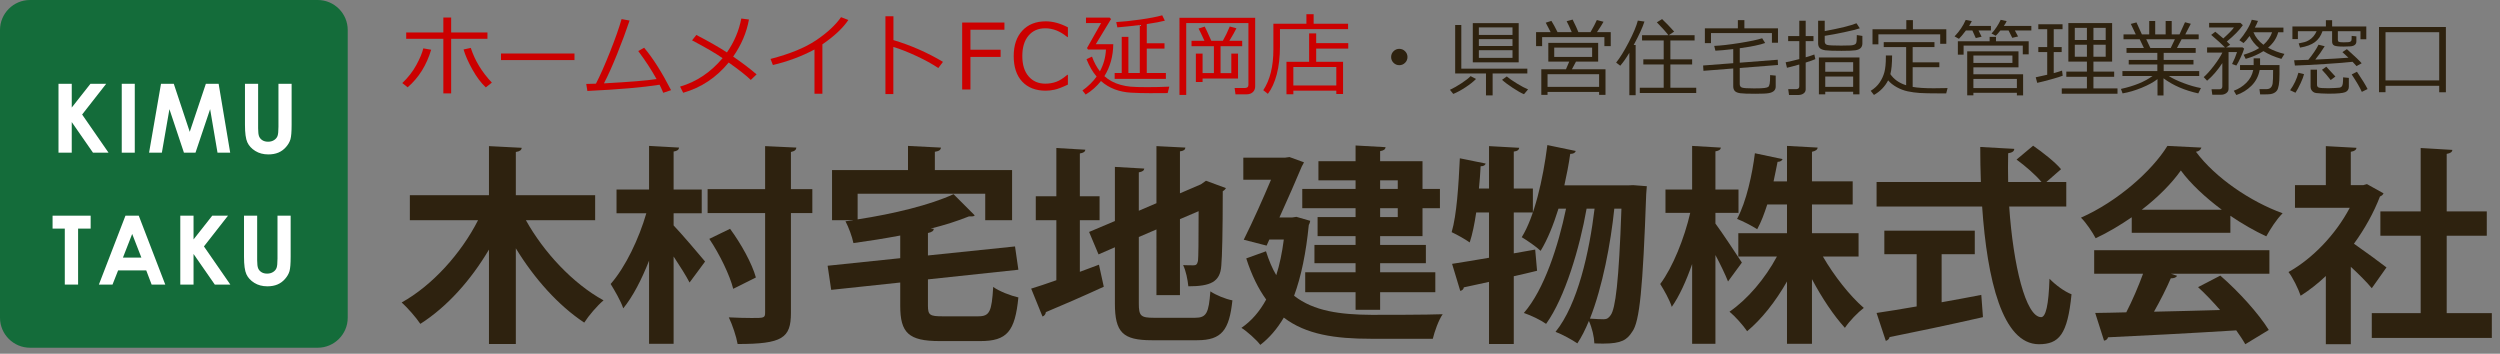
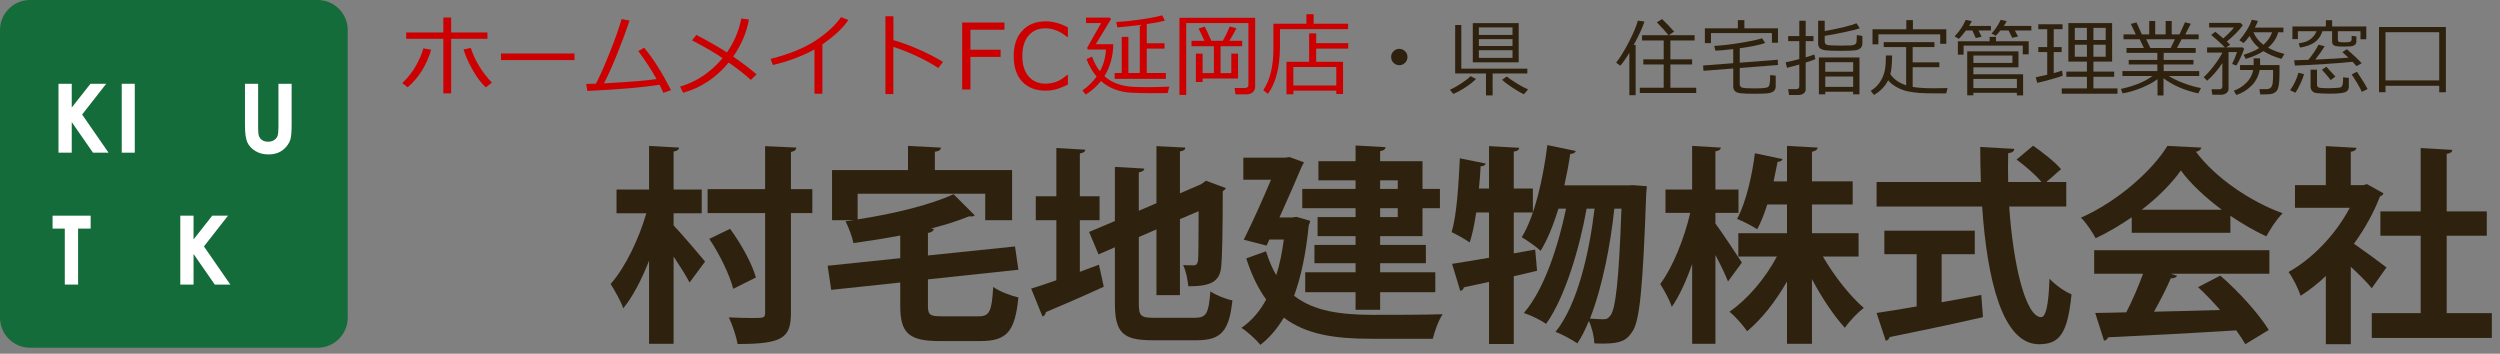
<svg xmlns="http://www.w3.org/2000/svg" version="1.1" x="0px" y="0px" width="417px" height="59px" viewBox="0 0 417 59" enable-background="new 0 0 417 59" xml:space="preserve">
  <rect x="0" y="0" width="417" height="59" fill="#808080" stroke="none" />
  <defs>
</defs>
  <g>
    <path fill="#146C3A" d="M0,53c0,2.75,2.25,5,5,5h48c2.75,0,5-2.25,5-5V5c0-2.75-2.25-5-5-5H5C2.25,0,0,2.25,0,5V53z" />
  </g>
-   <path fill="#2E220F" d="M99.271,36.729H87.72c2.975,5.355,7.841,10.571,12.951,13.371c-1.05,0.875-2.485,2.556-3.22,3.711  c-4.34-2.87-8.331-7.351-11.411-12.391v15.961h-4.48V41.629c-3.045,5.146-7.001,9.557-11.446,12.392  c-0.7-1.05-2.135-2.695-3.115-3.57c5.11-2.835,9.906-8.155,12.741-13.722H68.363v-4.165H81.56v-8.191l5.46,0.28  c-0.035,0.385-0.315,0.595-0.98,0.7v7.211h13.231V36.729z" />
  <path fill="#2E220F" d="M112.359,35.574v2.029c1.155,1.19,4.48,5.076,5.25,6.021l-2.59,3.5c-0.595-1.155-1.646-2.801-2.661-4.34  v14.561h-4.095V43.484c-1.225,3.115-2.695,5.986-4.306,7.945c-0.42-1.26-1.435-2.975-2.1-4.06c2.485-2.835,4.726-7.562,5.951-11.796  h-4.971v-3.956h5.426v-7.281l5.005,0.28c-0.035,0.35-0.28,0.56-0.91,0.665v6.335h4.69v3.956H112.359z M135.497,31.548v3.991h-3.57  v16.662c0,4.199-1.436,5.18-8.891,5.18c-0.21-1.225-0.875-3.221-1.47-4.445c1.365,0.07,2.765,0.105,3.815,0.105  c2.065,0,2.24,0,2.24-0.91V35.539h-9.591v-3.991h9.591v-7.176l5.215,0.245c-0.035,0.35-0.245,0.595-0.91,0.735v6.196H135.497z   M121.775,38.164c1.855,2.52,3.675,5.811,4.306,8.121l-3.781,1.89c-0.56-2.24-2.24-5.74-3.99-8.331L121.775,38.164z" />
  <path fill="#2E220F" d="M154.78,50.975c0,1.576,0.315,1.785,2.415,1.785h5.986c1.89,0,2.24-0.77,2.485-4.9  c1.015,0.736,2.94,1.471,4.2,1.751c-0.56,5.671-1.89,7.28-6.335,7.28h-6.791c-5.181,0-6.581-1.365-6.581-5.881v-3.885l-11.516,1.225  l-0.595-4.025l12.111-1.26v-3.78c-2.59,0.489-5.25,0.91-7.806,1.261c-0.21-1.051-0.805-2.661-1.33-3.641  c0.42-0.07,0.805-0.07,1.225-0.141v-0.035h-3.465v-8.366h12.671v-4.025l5.496,0.28c-0.035,0.385-0.315,0.595-1.015,0.7v3.045h12.881  v8.366h-4.48v-4.41h-21.282v4.271c5.985-0.91,12.146-2.416,15.997-4.201l3.535,3.536c-0.175,0.175-0.245,0.175-0.98,0.175  c-1.82,0.735-3.99,1.435-6.371,2.03l0.525,0.035c-0.035,0.35-0.315,0.561-0.98,0.7v3.745l14.526-1.505l0.56,3.886L154.78,46.6  V50.975z" />
  <path fill="#2E220F" d="M180.119,45.34l3.186-1.19l0.805,3.676c-3.5,1.61-7.211,3.22-9.661,4.235c-0.035,0.35-0.245,0.63-0.56,0.734  l-1.89-4.654c1.155-0.351,2.625-0.841,4.2-1.4V36.729h-3.43v-3.99h3.43v-8.051l4.831,0.28c-0.035,0.35-0.28,0.525-0.91,0.63v7.141  h3.291v3.99h-3.291V45.34z M189.955,50.625c0,2.065,0.315,2.381,2.521,2.381h6.861c1.925,0,2.275-0.805,2.555-4.41  c0.91,0.629,2.555,1.295,3.675,1.504c-0.525,4.971-1.785,6.651-5.88,6.651h-7.561c-4.831,0-6.161-1.296-6.161-6.126v-9.381  l-2.73,1.19l-1.575-3.745l4.305-1.82v-9.031l4.9,0.28c-0.035,0.315-0.28,0.525-0.91,0.63v6.406l2.94-1.261v-9.521l4.831,0.245  c-0.035,0.35-0.28,0.56-0.91,0.63v7.001l3.5-1.505l0.84-0.595l3.326,1.225c-0.07,0.175-0.28,0.385-0.525,0.525  c0,6.721-0.105,10.991-0.245,12.426c-0.175,2.73-1.855,3.431-5.496,3.431c-0.105-1.085-0.42-2.66-0.875-3.535  c0.595,0.034,1.4,0.034,1.715,0.034c0.42,0,0.63-0.104,0.77-0.734c0.07-0.561,0.105-3.186,0.105-8.296l-3.115,1.33v12.671h-3.92  V38.27l-2.94,1.26V50.625z" />
  <path fill="#2E220F" d="M216.238,36.169l2.311,0.665c-0.035,0.244-0.14,0.525-0.244,0.699c-0.455,4.621-1.261,8.576-2.451,11.797  c3.291,2.59,7.736,3.15,12.916,3.186c2.102,0,9.277,0,11.867-0.105c-0.666,0.945-1.365,2.906-1.646,4.096h-10.326  c-5.95,0-10.815-0.7-14.526-3.535c-1.085,1.855-2.415,3.395-3.92,4.551c-0.631-0.84-2.276-2.311-3.151-2.836  c1.68-1.154,3.045-2.73,4.13-4.725c-1.295-1.786-2.415-4.026-3.325-6.861l3.291-1.19c0.489,1.54,1.049,2.87,1.715,3.991  c0.56-1.751,0.979-3.746,1.26-5.951h-2.415l-0.455,1.016l-3.815-0.98c1.54-3.08,3.256-6.931,4.551-10.011h-4.621v-3.675h6.931  l0.771-0.105l2.415,0.875c-0.104,0.21-0.21,0.455-0.351,0.665c-0.91,2.205-2.31,5.355-3.744,8.541h2.1L216.238,36.169z   M226.109,31.513v-1.435h-6.195v-3.186h6.195v-2.625l5.006,0.28c-0.035,0.35-0.279,0.56-0.91,0.665v1.68h7.07v4.621h2.906v3.22  h-2.906v4.655h-7.07v1.471h7.631v3.045h-7.631v1.506h9.206v3.324h-9.206v2.941h-4.096v-2.941h-8.4V45.41h8.4v-1.506h-6.86v-3.045  h6.86v-1.471h-6.335v-3.186h6.335v-1.47h-8.891v-3.22H226.109z M233.146,30.078h-2.94v1.435h2.94V30.078z M233.146,36.203v-1.47  h-2.94v1.47H233.146z" />
  <path fill="#2E220F" d="M256.069,41.629l0.315,3.535c-1.295,0.316-2.591,0.631-3.886,0.91v11.307h-4.13V47.02  c-1.576,0.351-3.011,0.666-4.201,0.91c-0.035,0.35-0.314,0.525-0.595,0.596l-1.365-4.516c1.681-0.245,3.815-0.631,6.161-1.016  v-7.561h-2.136c-0.28,1.891-0.63,3.641-1.085,5.006c-0.735-0.525-2.101-1.295-3.011-1.715c0.841-2.836,1.155-7.841,1.365-12.322  l4.306,0.875c-0.07,0.28-0.35,0.455-0.84,0.455c-0.07,1.19-0.141,2.45-0.28,3.71h1.681v-7.071l5.04,0.28  c-0.035,0.315-0.28,0.56-0.91,0.63v6.161h3.186v3.99h-3.186v6.826L256.069,41.629z M272.416,30.883l2.275,0.175l-0.105,1.33  c-0.56,15.682-1.085,21.317-2.345,22.962c-0.841,1.331-1.785,1.96-4.761,1.96c-0.49,0-1.016,0-1.54-0.035  c-0.035-1.084-0.386-2.59-0.91-3.744c-0.595,1.435-1.226,2.695-1.925,3.744c-0.875-0.594-2.451-1.47-3.641-1.925  c3.711-4.585,5.636-13.302,6.511-20.547h-1.33c-1.155,6.546-3.605,14.841-6.756,19.217c-0.945-0.665-2.485-1.399-3.71-1.819  c3.395-3.887,5.74-11.167,7.035-17.397h-1.26c-0.84,2.695-1.82,5.146-2.976,7.036c-0.7-0.666-2.205-1.716-3.15-2.275  c2.101-3.396,3.536-9.521,4.271-15.367l4.726,0.98c-0.07,0.315-0.386,0.49-0.91,0.49c-0.245,1.75-0.595,3.5-0.979,5.251h10.57  L272.416,30.883z M269.266,34.804c-0.595,5.775-1.96,13.021-4.061,18.342c0.945,0.069,1.785,0.104,2.275,0.104  c0.525,0,0.84-0.174,1.19-0.699c0.771-1.051,1.364-5.461,1.785-17.747H269.266z" />
  <path fill="#2E220F" d="M286.134,37.289c0.979,1.295,3.78,5.53,4.411,6.51l-2.311,3.15c-0.455-1.154-1.26-2.834-2.101-4.41v14.807  h-3.886V44.045c-0.979,2.8-2.135,5.355-3.395,7.141c-0.351-1.155-1.295-2.801-1.926-3.815c2.101-2.8,4.025-7.631,5.006-11.866  h-4.131v-3.886h4.445v-7.281l4.796,0.28c-0.035,0.315-0.28,0.525-0.91,0.63v6.371h3.851v3.886h-3.851V37.289z M310.006,42.785h-5.95  c1.89,3.254,4.48,6.545,6.825,8.575c-0.979,0.735-2.414,2.205-3.15,3.325c-1.854-2.03-3.85-5.006-5.495-8.121v10.781h-4.165V46.949  c-1.891,3.326-4.236,6.301-6.65,8.297c-0.666-0.98-1.996-2.486-2.941-3.256c3.011-2.064,5.951-5.53,7.912-9.205h-6.441v-3.887h8.121  v-4.795h-3.291c-0.49,1.506-1.015,2.94-1.68,4.131c-0.875-0.561-2.415-1.365-3.36-1.715c1.575-2.906,2.556-7.562,2.976-10.957  l4.62,0.98c-0.104,0.245-0.385,0.455-0.84,0.455c-0.175,0.945-0.421,2.065-0.665,3.255h2.24v-5.916l5.11,0.28  c-0.035,0.35-0.315,0.56-0.945,0.7v4.935h6.791v3.851h-6.791v4.795h7.771V42.785z" />
  <path fill="#2E220F" d="M344.656,34.454h-9.521c0.666,9.835,2.766,18.412,5.321,18.447c0.771,0,1.26-1.96,1.399-6.406  c0.98,1.016,2.486,2.136,3.676,2.591c-0.665,6.756-2.1,8.331-5.461,8.331c-6.055-0.035-8.61-10.711-9.45-22.962h-17.606v-4.096  h17.396c-0.07-1.96-0.105-3.92-0.105-5.845l5.671,0.315c0,0.385-0.315,0.63-1.015,0.735c-0.035,1.61-0.035,3.186,0,4.795h5.564  c-0.979-1.19-2.73-2.695-4.165-3.745l2.766-2.31c1.61,1.12,3.675,2.73,4.655,3.92l-2.45,2.135h3.325V34.454z M323.864,42.399v8.016  c2.17-0.385,4.445-0.805,6.616-1.226l0.279,3.711c-5.67,1.295-11.727,2.555-15.576,3.326c-0.07,0.35-0.351,0.56-0.631,0.629  l-1.539-4.654c1.819-0.281,4.13-0.631,6.686-1.086v-8.716h-5.391v-3.921h15.086v3.921H323.864z" />
  <path fill="#2E220F" d="M355.574,38.829v-2.591c-1.891,1.295-3.921,2.521-6.021,3.501c-0.49-0.945-1.574-2.591-2.449-3.431  c6.09-2.695,11.83-7.771,14.421-11.971l5.671,0.28c-0.105,0.35-0.42,0.63-0.91,0.7c3.255,4.375,9.136,8.331,14.456,10.256  c-1.05,1.05-1.995,2.555-2.729,3.85c-1.961-0.91-4.025-2.1-5.986-3.43v2.835H355.574z M349.309,45.654v-3.92h29.228v3.92h-16.452  l1.051,0.351c-0.141,0.28-0.49,0.42-1.051,0.42c-0.734,1.716-1.75,3.71-2.8,5.565c3.466-0.07,7.245-0.175,11.026-0.279  c-1.19-1.365-2.45-2.695-3.676-3.816l3.711-1.925c3.15,2.73,6.44,6.405,8.086,9.065l-3.921,2.381c-0.385-0.7-0.91-1.471-1.505-2.311  c-7.911,0.49-16.031,0.91-21.388,1.155c-0.069,0.315-0.35,0.525-0.665,0.56l-1.47-4.619c1.47-0.035,3.22-0.035,5.181-0.105  c1.015-1.961,2.029-4.341,2.8-6.441H349.309z M370.59,34.979c-2.729-2.03-5.215-4.34-6.825-6.545  c-1.505,2.135-3.78,4.445-6.511,6.545H370.59z" />
  <path fill="#2E220F" d="M397.574,32.249c-0.104,0.245-0.314,0.42-0.595,0.525c-1.05,2.73-2.556,5.426-4.341,7.876  c1.715,1.19,4.621,3.325,5.426,3.955l-2.45,3.466c-0.806-0.98-2.17-2.346-3.501-3.57v12.916h-4.164V46.039  c-1.365,1.296-2.766,2.381-4.201,3.291c-0.35-1.085-1.365-3.15-2.03-3.955c4.025-2.24,7.876-6.266,10.222-10.711h-9.137v-3.78h5.146  v-6.511l5.109,0.28c-0.035,0.35-0.314,0.56-0.945,0.666v5.565h2.066l0.629-0.175L397.574,32.249z M408.111,52.235h7.525v4.13  h-20.022v-4.13h8.155V39.318h-6.721v-4.06h6.721V24.688l5.286,0.315c-0.035,0.35-0.315,0.56-0.944,0.665v9.591h6.686v4.06h-6.686  V52.235z" />
  <path fill="#2E220F" d="M242.408,15.666l-0.561-0.684c0.593-0.273,1.247-0.646,1.962-1.118s1.21-0.86,1.483-1.166l0.909,0.472  c-0.428,0.442-1.008,0.903-1.74,1.384C243.731,15.036,243.046,15.406,242.408,15.666z M247.863,15.912v-3.657h-5.141v-8.08h1.025  v7.28h11.013v0.8h-5.79v3.657H247.863z M245.662,10.402V3.86h7.656v6.542H245.662z M246.674,5.829h5.612V4.571h-5.612V5.829z   M246.674,7.675h5.612V6.526h-5.612V7.675z M252.286,8.372h-5.612v1.285h5.612V8.372z M254.2,15.714  c-0.455-0.182-1.081-0.536-1.877-1.06c-0.795-0.524-1.389-0.971-1.78-1.34l0.786-0.561c0.373,0.319,0.936,0.708,1.686,1.169  c0.749,0.46,1.373,0.791,1.869,0.991L254.2,15.714z" />
-   <path fill="#2E220F" d="M258.65,5.364l-0.82-1.579l0.943-0.301c0.287,0.442,0.629,1.069,1.025,1.88h2.372  c-0.355-0.83-0.641-1.438-0.854-1.825l0.998-0.273c0.465,0.93,0.786,1.629,0.964,2.099h2.017c0.47-0.807,0.823-1.481,1.06-2.023  l1.114,0.287c-0.2,0.374-0.565,0.953-1.094,1.736h2.297v2.331h-1.06V6.198h-10.384v1.497h-1.012V5.364H258.65z M266.73,15.338h-8.6  v0.485h-1.039v-4.272h4.115l0.54-1.271h-3.486V7.155h8.313v3.124h-3.698l-0.677,1.271h5.599v4.272h-1.066V15.338z M258.131,14.49  h8.6v-2.112h-8.6V14.49z M265.568,7.935h-6.323v1.559h6.323V7.935z" />
  <path fill="#2E220F" d="M271.775,15.878V8.803c-0.533,0.898-1.039,1.618-1.518,2.16l-0.684-0.526  c0.634-0.779,1.337-1.915,2.112-3.408s1.275-2.69,1.504-3.592l1.107,0.157c-0.318,0.994-0.918,2.299-1.798,3.917h0.328v8.367  H271.775z M273.519,15.509v-0.875h3.985v-3.883h-3.397V9.896h3.397V6.752h-3.609V5.87h4.389c-0.374-0.506-1.015-1.221-1.921-2.146  l0.875-0.54c0.625,0.588,1.295,1.283,2.01,2.085l-0.896,0.602h4.307v0.882h-4.04v3.145h3.63v0.854h-3.63v3.883h4.313v0.875H273.519z  " />
  <path fill="#2E220F" d="M296.569,10.84l-6.378,0.499v2.7c0,0.278,0.116,0.465,0.349,0.561s0.912,0.144,2.037,0.144  c0.844,0,1.426-0.023,1.746-0.068c0.322-0.045,0.533-0.11,0.633-0.195s0.176-0.26,0.226-0.526s0.075-0.744,0.075-1.432l0.93,0.089  v1.825c0,0.292-0.094,0.529-0.28,0.711s-0.471,0.31-0.851,0.383c-0.381,0.073-1.132,0.109-2.253,0.109  c-1.239,0-2.078-0.03-2.516-0.089s-0.744-0.184-0.919-0.373c-0.176-0.189-0.264-0.45-0.264-0.783v-2.974l-4.97,0.39l-0.055-0.889  l5.024-0.383V8.188c-1.244,0.146-2.235,0.235-2.974,0.267l-0.198-0.8c1.094-0.045,2.506-0.206,4.234-0.482  c1.73-0.276,2.984-0.539,3.764-0.79l0.499,0.786c-0.834,0.31-2.247,0.602-4.238,0.875v2.413l6.337-0.492L296.569,10.84z   M296.569,7.128h-1.012V5.515h-10.165v1.682h-1.019V4.729h5.503V3.354h1.087v1.374h5.605V7.128z" />
  <path fill="#2E220F" d="M298.066,11.305l-0.219-0.916c0.574-0.109,1.333-0.287,2.276-0.533V6.861h-1.859V6.021h1.859V3.464h1.066  v2.557h1.299v0.841h-1.299v2.693c0.68-0.196,1.16-0.351,1.442-0.465l0.171,0.772c-0.301,0.141-0.838,0.333-1.613,0.574v4.471  c0,0.287-0.119,0.515-0.359,0.684c-0.238,0.168-0.518,0.253-0.837,0.253h-1.586l-0.13-0.971h1.299c0.365,0,0.547-0.162,0.547-0.485  v-3.63C299.267,11.004,298.581,11.186,298.066,11.305z M303.262,3.464h1.101v1.723c2.561-0.474,4.327-0.909,5.298-1.306l0.554,0.841  c-0.502,0.173-1.363,0.39-2.588,0.649c-1.223,0.26-2.311,0.462-3.264,0.608v0.93c0,0.31,0.136,0.503,0.406,0.581  c0.271,0.078,1.057,0.116,2.355,0.116c0.807,0,1.338-0.01,1.593-0.031s0.451-0.062,0.588-0.123s0.231-0.137,0.284-0.226  c0.052-0.089,0.086-0.261,0.102-0.516c0.017-0.255,0.024-0.542,0.024-0.861l0.93,0.144v1.244c0,0.324-0.093,0.58-0.28,0.769  s-0.473,0.315-0.857,0.379c-0.386,0.064-1.166,0.096-2.342,0.096c-1.326,0-2.216-0.03-2.67-0.089  c-0.453-0.059-0.771-0.184-0.957-0.373c-0.184-0.189-0.276-0.45-0.276-0.783V3.464z M309.106,15.304h-4.655v0.431h-1.06V9.589h6.768  v6.146h-1.053V15.304z M309.106,11.961v-1.586h-4.655v1.586H309.106z M304.451,14.49h4.655v-1.729h-4.655V14.49z" />
  <path fill="#2E220F" d="M315.313,12.371c0.584,0.848,1.418,1.449,2.502,1.805l0.13,0.041V7.853h-3.739V7.025h8.463v0.827h-3.637  v2.543h4.45v0.813h-4.45v3.288c0.824,0.15,1.996,0.226,3.514,0.226c0.438,0,1.207-0.011,2.311-0.034l-0.232,0.889h-1.148  c-1.49,0-2.578-0.023-3.264-0.068c-0.687-0.045-1.348-0.136-1.986-0.27s-1.254-0.366-1.846-0.694s-1.073-0.708-1.442-1.142  c-0.528,1.03-1.317,1.841-2.365,2.434l-0.54-0.69c0.629-0.383,1.127-0.847,1.494-1.391c0.366-0.544,0.631-1.124,0.793-1.736  c0.161-0.613,0.242-1.455,0.242-2.526V9.254h1.039C315.601,10.607,315.505,11.646,315.313,12.371z M323.626,7.306V5.727h-10.309  v1.668h-0.984V4.879h5.64V3.354h1.101v1.524h5.571v2.427H323.626z" />
  <path fill="#2E220F" d="M327.919,5.077c-0.492,0.656-0.882,1.124-1.169,1.401l-0.731-0.41c0.816-0.848,1.436-1.761,1.859-2.741  l1.025,0.198c-0.092,0.168-0.242,0.435-0.451,0.8h3.637v0.752h-2.071l0.513,1.046l-0.971,0.226l-0.574-1.271H327.919z M331.87,6.882  V6.15h1.06v0.731h5.455v2.181H337.4V7.606h-9.871v1.518h-0.957V6.882H331.87z M336.416,15.919v-0.444h-7.253v0.431h-1.032V8.563  h8.552v2.673h-7.52v1.155h8.292v3.527H336.416z M335.671,9.268h-6.508v1.224h6.508V9.268z M336.416,13.164h-7.253v1.524h7.253  V13.164z M333.668,5.077c-0.342,0.433-0.602,0.729-0.779,0.889l-0.704-0.369c0.611-0.666,1.121-1.429,1.531-2.29l0.998,0.219  c-0.105,0.232-0.262,0.499-0.472,0.8h4.587v0.752h-2.755l0.54,1.005l-0.971,0.226l-0.615-1.23H333.668z" />
  <path fill="#2E220F" d="M339.807,13.82l-0.246-0.93c0.624-0.127,1.263-0.269,1.914-0.424V8.68h-1.483V7.846h1.483v-2.98h-1.483  V4.052h4.04v0.813h-1.47v2.98h1.326V8.68h-1.326v3.514c0.584-0.155,1.046-0.294,1.388-0.417l0.109,0.854  c-0.314,0.127-0.943,0.324-1.887,0.588S340.44,13.684,339.807,13.82z M348.099,14.743v-1.928h-3.438v-0.868h3.438v-1.675h-3.097  V3.847h7.301v6.426h-3.117v1.675h3.459v0.868h-3.459v1.928h4.013v0.889h-9.297v-0.889H348.099z M346.075,6.677h2.023v-2.03h-2.023  V6.677z M348.099,7.463h-2.023v1.996h2.023V7.463z M349.186,6.677h2.044v-2.03h-2.044V6.677z M351.229,7.463h-2.044v1.996h2.044  V7.463z" />
  <path fill="#2E220F" d="M354.046,15.577l-0.273-0.745c2.229-0.488,3.982-1.206,5.264-2.153h-5.018v-0.82h5.824v-1.107h-4.771V9.992  h4.771V8.816h-5.141V8.003h2.898l-0.697-1.456h-2.7V5.733h2.044L355.42,3.99l0.943-0.253l0.902,1.996h1.224V3.505h0.998v2.229h1.743  V3.505h1.012v2.229h1.299l0.916-2.023l0.971,0.253l-0.923,1.771h2.235v0.813h-2.844l-0.779,1.456h3.124v0.813h-5.339v1.176h4.97  v0.759h-4.97v1.107h5.927v0.82h-5.086c0.639,0.406,1.471,0.802,2.498,1.189c1.028,0.387,1.986,0.661,2.875,0.82l-0.444,0.889  c-2.297-0.506-4.229-1.344-5.797-2.516v2.857h-1.005v-2.721c-0.652,0.506-1.529,0.985-2.632,1.439S355.071,15.404,354.046,15.577z   M357.99,6.547l0.69,1.456h3.397l0.697-1.456H357.99z" />
  <path fill="#2E220F" d="M370.452,15.803h-1.442l-0.123-0.909h1.285c0.342,0,0.513-0.162,0.513-0.485v-3.883  c-0.797,1.208-1.645,2.188-2.543,2.939l-0.561-0.602c0.496-0.433,1.059-1.06,1.686-1.88c0.626-0.82,1.1-1.552,1.418-2.194V8.769  h-2.543V7.907h2.987c-0.542-0.547-1.31-1.242-2.304-2.085l0.69-0.526l1.333,1.114c0.906-0.811,1.5-1.422,1.777-1.832h-4.143V3.813  h5.216l0.41,0.383c-0.556,0.816-1.446,1.725-2.673,2.728c0.236,0.214,0.424,0.394,0.561,0.54l-0.69,0.444h2.748l0.267,0.198  c-0.096,0.346-0.283,0.824-0.561,1.432s-0.523,1.074-0.738,1.398l-0.711-0.26c0.369-0.734,0.645-1.399,0.827-1.996h-1.415v6.152  c0,0.273-0.122,0.503-0.365,0.69C371.114,15.709,370.812,15.803,370.452,15.803z M373.022,15.851l-0.424-0.718  c0.793-0.287,1.489-0.727,2.088-1.319c0.6-0.592,0.984-1.303,1.152-2.133h-2.201v-0.827h2.27V9.726h1.073v1.128h3.24v1.511  c0,0.784-0.039,1.392-0.116,1.825c-0.078,0.433-0.18,0.737-0.308,0.913s-0.29,0.312-0.485,0.41s-0.406,0.162-0.633,0.191  c-0.225,0.03-0.641,0.044-1.247,0.044h-0.438l-0.116-0.882h1.189c0.283,0,0.51-0.079,0.68-0.236  c0.172-0.157,0.281-0.399,0.332-0.725s0.075-1.067,0.075-2.225h-2.242c-0.2,1.048-0.661,1.927-1.381,2.635  S373.976,15.536,373.022,15.851z M377.541,8.529c-0.834,0.533-1.821,0.964-2.96,1.292l-0.342-0.684  c1.104-0.342,1.967-0.715,2.591-1.121c-0.725-0.602-1.261-1.271-1.606-2.01c-0.387,0.538-0.721,0.93-0.998,1.176l-0.697-0.472  c0.428-0.474,0.838-1.03,1.23-1.668s0.67-1.221,0.834-1.75l1.032,0.205c-0.114,0.324-0.284,0.69-0.513,1.101h4.765v0.779h-0.875  c-0.246,0.971-0.81,1.83-1.688,2.577c0.844,0.465,1.754,0.811,2.734,1.039l-0.513,0.827C379.378,9.489,378.38,9.058,377.541,8.529z   M377.541,7.47c0.706-0.625,1.189-1.322,1.449-2.092h-3.117C376.215,6.198,376.771,6.896,377.541,7.47z" />
  <path fill="#2E220F" d="M382.887,15.468l-0.896-0.417c0.647-0.902,1.107-1.873,1.381-2.912l0.943,0.226  c-0.087,0.374-0.276,0.877-0.571,1.511C383.451,14.508,383.164,15.04,382.887,15.468z M388.998,5.2h-1.606  c-0.265,0.789-0.69,1.399-1.278,1.832s-1.41,0.736-2.468,0.909l-0.226-0.704c0.434-0.082,0.765-0.155,0.994-0.219  c0.23-0.064,0.479-0.174,0.742-0.332s0.504-0.361,0.718-0.612s0.394-0.542,0.54-0.875h-3.124v1.313h-0.916V4.414h5.585V3.368h1.039  v1.046h5.701v2.14h-0.971V5.2h-3.773v1.456c0,0.16,0.057,0.267,0.171,0.321s0.388,0.082,0.82,0.082c0.615,0,0.977-0.035,1.083-0.106  c0.107-0.071,0.172-0.146,0.195-0.226s0.034-0.327,0.034-0.742l0.786,0.082v0.841c0,0.25-0.086,0.444-0.26,0.581  s-0.425,0.218-0.756,0.243c-0.33,0.025-0.695,0.038-1.097,0.038c-0.793,0-1.313-0.056-1.562-0.167  c-0.249-0.112-0.373-0.338-0.373-0.68V5.2z M385.033,9.979c0.762-0.939,1.326-1.78,1.695-2.522l1.032,0.253  c-0.438,0.72-0.962,1.463-1.572,2.229c2.429-0.105,4.272-0.209,5.53-0.314c-0.314-0.305-0.649-0.615-1.005-0.93l0.745-0.499  c1.357,1.212,2.181,1.999,2.468,2.358l-0.854,0.472c-0.182-0.209-0.403-0.449-0.663-0.718c-0.952,0.114-2.494,0.238-4.624,0.373  c-2.131,0.134-3.795,0.22-4.994,0.256l-0.13-0.882C383.025,10.049,383.816,10.024,385.033,9.979z M385.402,11.626h1.073v2.509  c0,0.214,0.085,0.365,0.253,0.451s0.715,0.13,1.641,0.13c0.311,0,0.672-0.013,1.087-0.038s0.673-0.044,0.776-0.058  c0.102-0.014,0.208-0.064,0.317-0.15s0.184-0.245,0.222-0.475c0.039-0.23,0.059-0.596,0.059-1.097l0.957,0.096v1.456  c0,0.447-0.201,0.754-0.605,0.923c-0.402,0.168-1.324,0.253-2.765,0.253c-0.392,0-0.79-0.013-1.192-0.038  c-0.404-0.025-0.697-0.048-0.883-0.068c-0.184-0.021-0.348-0.082-0.492-0.185c-0.143-0.103-0.254-0.227-0.331-0.373  s-0.116-0.312-0.116-0.499V11.626z M388.759,13.349c-0.446-0.583-0.933-1.153-1.456-1.709l0.725-0.513  c0.359,0.374,0.865,0.92,1.518,1.641L388.759,13.349z M393.954,15.324c-0.328-0.738-0.894-1.709-1.695-2.912l0.882-0.444  c0.871,1.29,1.461,2.251,1.771,2.885L393.954,15.324z" />
  <path fill="#2E220F" d="M406.86,14.313h-8.955v1.066h-1.087V4.503h11.156v10.89h-1.114V14.313z M397.905,13.41h8.955V5.371h-8.955  V13.41z" />
  <path fill="#FFFFFF" d="M9.757,13.975h2.211v3.962l3.12-3.962h2.626l-4.013,5.129l4.403,6.363h-2.594l-3.543-5.106v5.106H9.757  V13.975z" />
  <path fill="#FFFFFF" d="M20.307,13.975h2.172v11.492h-2.172V13.975z" />
-   <path fill="#FFFFFF" d="M26.855,13.975h2.131l2.664,8.016l2.688-8.016h2.13l1.928,11.492h-2.115l-1.232-7.258l-2.441,7.258H30.68  l-2.42-7.258l-1.262,7.258h-2.133L26.855,13.975z" />
  <path fill="#FFFFFF" d="M40.86,13.975h2.195v7.432c0,0.64,0.056,1.093,0.168,1.358c0.112,0.265,0.297,0.478,0.555,0.636  c0.258,0.159,0.569,0.238,0.934,0.238c0.385,0,0.717-0.088,0.996-0.266c0.279-0.177,0.471-0.402,0.578-0.675  c0.107-0.273,0.16-0.795,0.16-1.565v-7.158h2.195v6.852c0,1.156-0.065,1.958-0.195,2.406c-0.13,0.448-0.379,0.88-0.746,1.297  c-0.367,0.417-0.791,0.726-1.27,0.926s-1.037,0.301-1.672,0.301c-0.833,0-1.559-0.191-2.176-0.574s-1.059-0.862-1.324-1.438  c-0.266-0.575-0.398-1.548-0.398-2.918V13.975z" />
  <path fill="#FFFFFF" d="M8.769,35.975h6.352v2.156h-2.094v9.336h-2.219v-9.336H8.769V35.975z" />
-   <path fill="#FFFFFF" d="M20.926,35.975h2.219l4.42,11.492h-2.273L24.392,45.1h-4.689l-0.935,2.367h-2.273L20.926,35.975z   M22.049,39.021l-1.542,3.945h3.075L22.049,39.021z" />
  <path fill="#FFFFFF" d="M30.072,35.975h2.211v3.963l3.12-3.963h2.627l-4.013,5.129l4.403,6.363h-2.594l-3.543-5.105v5.105h-2.211  V35.975z" />
-   <path fill="#FFFFFF" d="M40.7,35.975h2.195v7.432c0,0.641,0.056,1.094,0.168,1.359c0.112,0.265,0.297,0.477,0.555,0.635  c0.258,0.16,0.569,0.238,0.934,0.238c0.385,0,0.717-0.088,0.996-0.266c0.279-0.176,0.471-0.401,0.578-0.674  c0.107-0.273,0.16-0.795,0.16-1.566v-7.158h2.195v6.852c0,1.156-0.065,1.959-0.195,2.406c-0.13,0.449-0.379,0.881-0.746,1.297  c-0.367,0.418-0.791,0.727-1.27,0.926c-0.479,0.201-1.037,0.301-1.672,0.301c-0.833,0-1.559-0.191-2.176-0.574  s-1.059-0.861-1.324-1.438c-0.266-0.574-0.398-1.547-0.398-2.918V35.975z" />
  <path fill="#CC0000" d="M71.918,8.295c-0.766,2.579-2.072,4.668-3.92,6.269l-0.897-0.711c0.963-0.909,1.743-1.908,2.338-2.997  c0.595-1.089,0.984-2.02,1.167-2.79L71.918,8.295z M75.253,15.58h-1.304V6.472h-6.195v-1.06h6.195v-2.49h1.304v2.49h6.054v1.06  h-6.054V15.58z M82.041,13.779l-1.008,0.8c-0.8-0.751-1.546-1.747-2.238-2.986c-0.692-1.24-1.183-2.354-1.475-3.342l1.208-0.259  C79.21,10.096,80.381,12.025,82.041,13.779z" />
  <path fill="#CC0000" d="M95.824,10.021H83.567V8.925h12.257V10.021z" />
  <path fill="#CC0000" d="M110.015,14.134c-2.806,0.445-6.82,0.791-12.042,1.038l-0.186-1.171c0.435-0.005,0.974-0.02,1.616-0.044  c0.677-1.299,1.456-3.057,2.338-5.272s1.528-4.05,1.938-5.502l1.333,0.245c-0.558,1.675-1.246,3.527-2.063,5.558  c-0.818,2.031-1.555,3.671-2.212,4.921c4.303-0.237,7.228-0.477,8.774-0.719c-0.835-1.512-1.853-3.07-3.053-4.676l0.985-0.548  c1.453,1.719,2.95,4.078,4.491,7.077l-1.305,0.437C110.438,15.011,110.232,14.564,110.015,14.134z" />
  <path fill="#CC0000" d="M124.925,3.256c-0.385,2.159-1.263,4.222-2.631,6.188c1.502,1.023,2.804,2.011,3.905,2.964l-0.971,0.926  c-0.687-0.682-1.914-1.65-3.683-2.905c-2.061,2.51-4.59,4.192-7.588,5.046l-0.52-1.03c2.728-0.791,5.091-2.372,7.092-4.743  c-1.136-0.791-2.833-1.781-5.091-2.972l0.712-0.897c2,1.033,3.702,2.003,5.105,2.913c1.215-1.754,2.013-3.639,2.394-5.654  L124.925,3.256z" />
  <path fill="#CC0000" d="M137.175,15.639h-1.319V8.258c-2.169,1.151-4.48,2.013-6.937,2.586l-0.393-1.015  c3.206-0.825,5.736-1.86,7.589-3.105c1.853-1.245,3.243-2.532,4.172-3.861l1.215,0.474c-0.899,1.344-2.342,2.697-4.327,4.061V15.639  z" />
  <path fill="#CC0000" d="M157.287,10.318l-0.778,1.03c-1.028-0.687-2.256-1.361-3.684-2.023s-2.699-1.161-3.816-1.497v7.862h-1.318  V2.715h1.334v3.972C151.953,7.566,154.708,8.777,157.287,10.318z" />
  <path fill="#CC0000" d="M167.538,4.96h-5.669v3.334h5.032v1.201h-5.032v5.432h-1.378V3.76h7.047V4.96z" />
  <path fill="#CC0000" d="M174.429,15.127c-1.67,0-2.978-0.504-3.924-1.512s-1.419-2.428-1.419-4.261c0-1.798,0.48-3.213,1.441-4.246  c0.96-1.032,2.264-1.549,3.908-1.549c1.181,0,2.411,0.333,3.69,1v1.623h-0.104c-1.161-0.973-2.386-1.46-3.676-1.46  c-1.176,0-2.106,0.409-2.793,1.227c-0.688,0.817-1.03,1.953-1.03,3.405c0,1.443,0.35,2.57,1.049,3.383  c0.698,0.813,1.629,1.219,2.79,1.219c0.627,0,1.225-0.1,1.793-0.3s1.19-0.591,1.867-1.174h0.104v1.63  c-0.948,0.449-1.686,0.731-2.212,0.845C175.388,15.07,174.893,15.127,174.429,15.127z" />
  <path fill="#CC0000" d="M181.093,15.772l-0.541-0.682c0.959-0.682,1.747-1.455,2.364-2.319c-0.677-0.791-1.237-1.756-1.683-2.897  l0.912-0.43c0.346,0.954,0.785,1.771,1.319,2.453c0.612-1.122,0.948-2.332,1.008-3.631h-2.987l-0.17-0.252l2.349-4.165h-2.52V2.938  h3.942l0.237,0.237l-2.542,4.194h2.913c-0.025,2.011-0.52,3.789-1.482,5.335c0.365,0.331,0.773,0.618,1.223,0.86  c0.449,0.242,0.942,0.437,1.479,0.585c0.536,0.148,1.082,0.25,1.638,0.304c0.556,0.054,1.488,0.082,2.797,0.082  c1.265,0,2.495-0.027,3.69-0.082l-0.273,1.074l-2.928,0.015c-1.126,0-2.186-0.029-3.179-0.085s-1.911-0.246-2.753-0.567  c-0.843-0.321-1.597-0.78-2.264-1.378C182.94,14.406,182.091,15.159,181.093,15.772z M185.925,13.156v-0.978h1.178V6.146h1.112  v6.032h1.904V4.175c-1.31,0.163-2.557,0.294-3.742,0.393l-0.186-0.889c1.146-0.064,2.495-0.206,4.046-0.426  c1.552-0.22,2.757-0.454,3.616-0.701l0.445,0.897c-0.688,0.183-1.692,0.371-3.017,0.563v3.201h2.957V8.11h-2.957v4.068h3.187v0.978  H185.925z" />
  <path fill="#CC0000" d="M207.911,15.735h-1.83l-0.148-1.052h1.653c0.435,0,0.651-0.17,0.651-0.511V3.849h-10.374v11.983h-1.127  V2.967h12.628v11.419c0,0.42-0.134,0.75-0.4,0.989S208.346,15.735,207.911,15.735z M200.59,13.104v0.57h-1.119V8.939h1.119v3.253  h1.89V7.702h-3.734V6.806h2.156c-0.465-1.018-0.791-1.7-0.979-2.045l1.022-0.326c0.129,0.217,0.497,1.008,1.104,2.372h1.919  c0.4-0.692,0.786-1.487,1.156-2.386l1.111,0.296c-0.252,0.529-0.645,1.225-1.178,2.09h2.142v0.896h-3.609v4.491h1.794V8.939h1.119  v4.165H200.59z" />
  <path fill="#CC0000" d="M213.499,4.864v2.86c0,1.764-0.178,3.319-0.533,4.665s-0.85,2.435-1.482,3.264l-0.771-0.607  c1.126-1.705,1.689-3.97,1.689-6.795V3.96h5.506V2.367h1.208V3.96h5.743v0.904H213.499z M222.896,15.12h-7.166v0.607h-1.148v-5.417  h3.779V5.575h1.179v1.623h5.35V8.11h-5.35v2.201h4.483v5.373h-1.127V15.12z M215.729,14.26h7.166v-3.083h-7.166V14.26z" />
  <path fill="#2E220F" d="M232.04,9.51c0-0.375,0.134-0.697,0.4-0.963s0.588-0.4,0.964-0.4c0.375,0,0.696,0.133,0.963,0.4  s0.4,0.588,0.4,0.963s-0.134,0.697-0.4,0.963s-0.588,0.4-0.963,0.4c-0.376,0-0.697-0.133-0.964-0.4S232.04,9.886,232.04,9.51z" />
</svg>